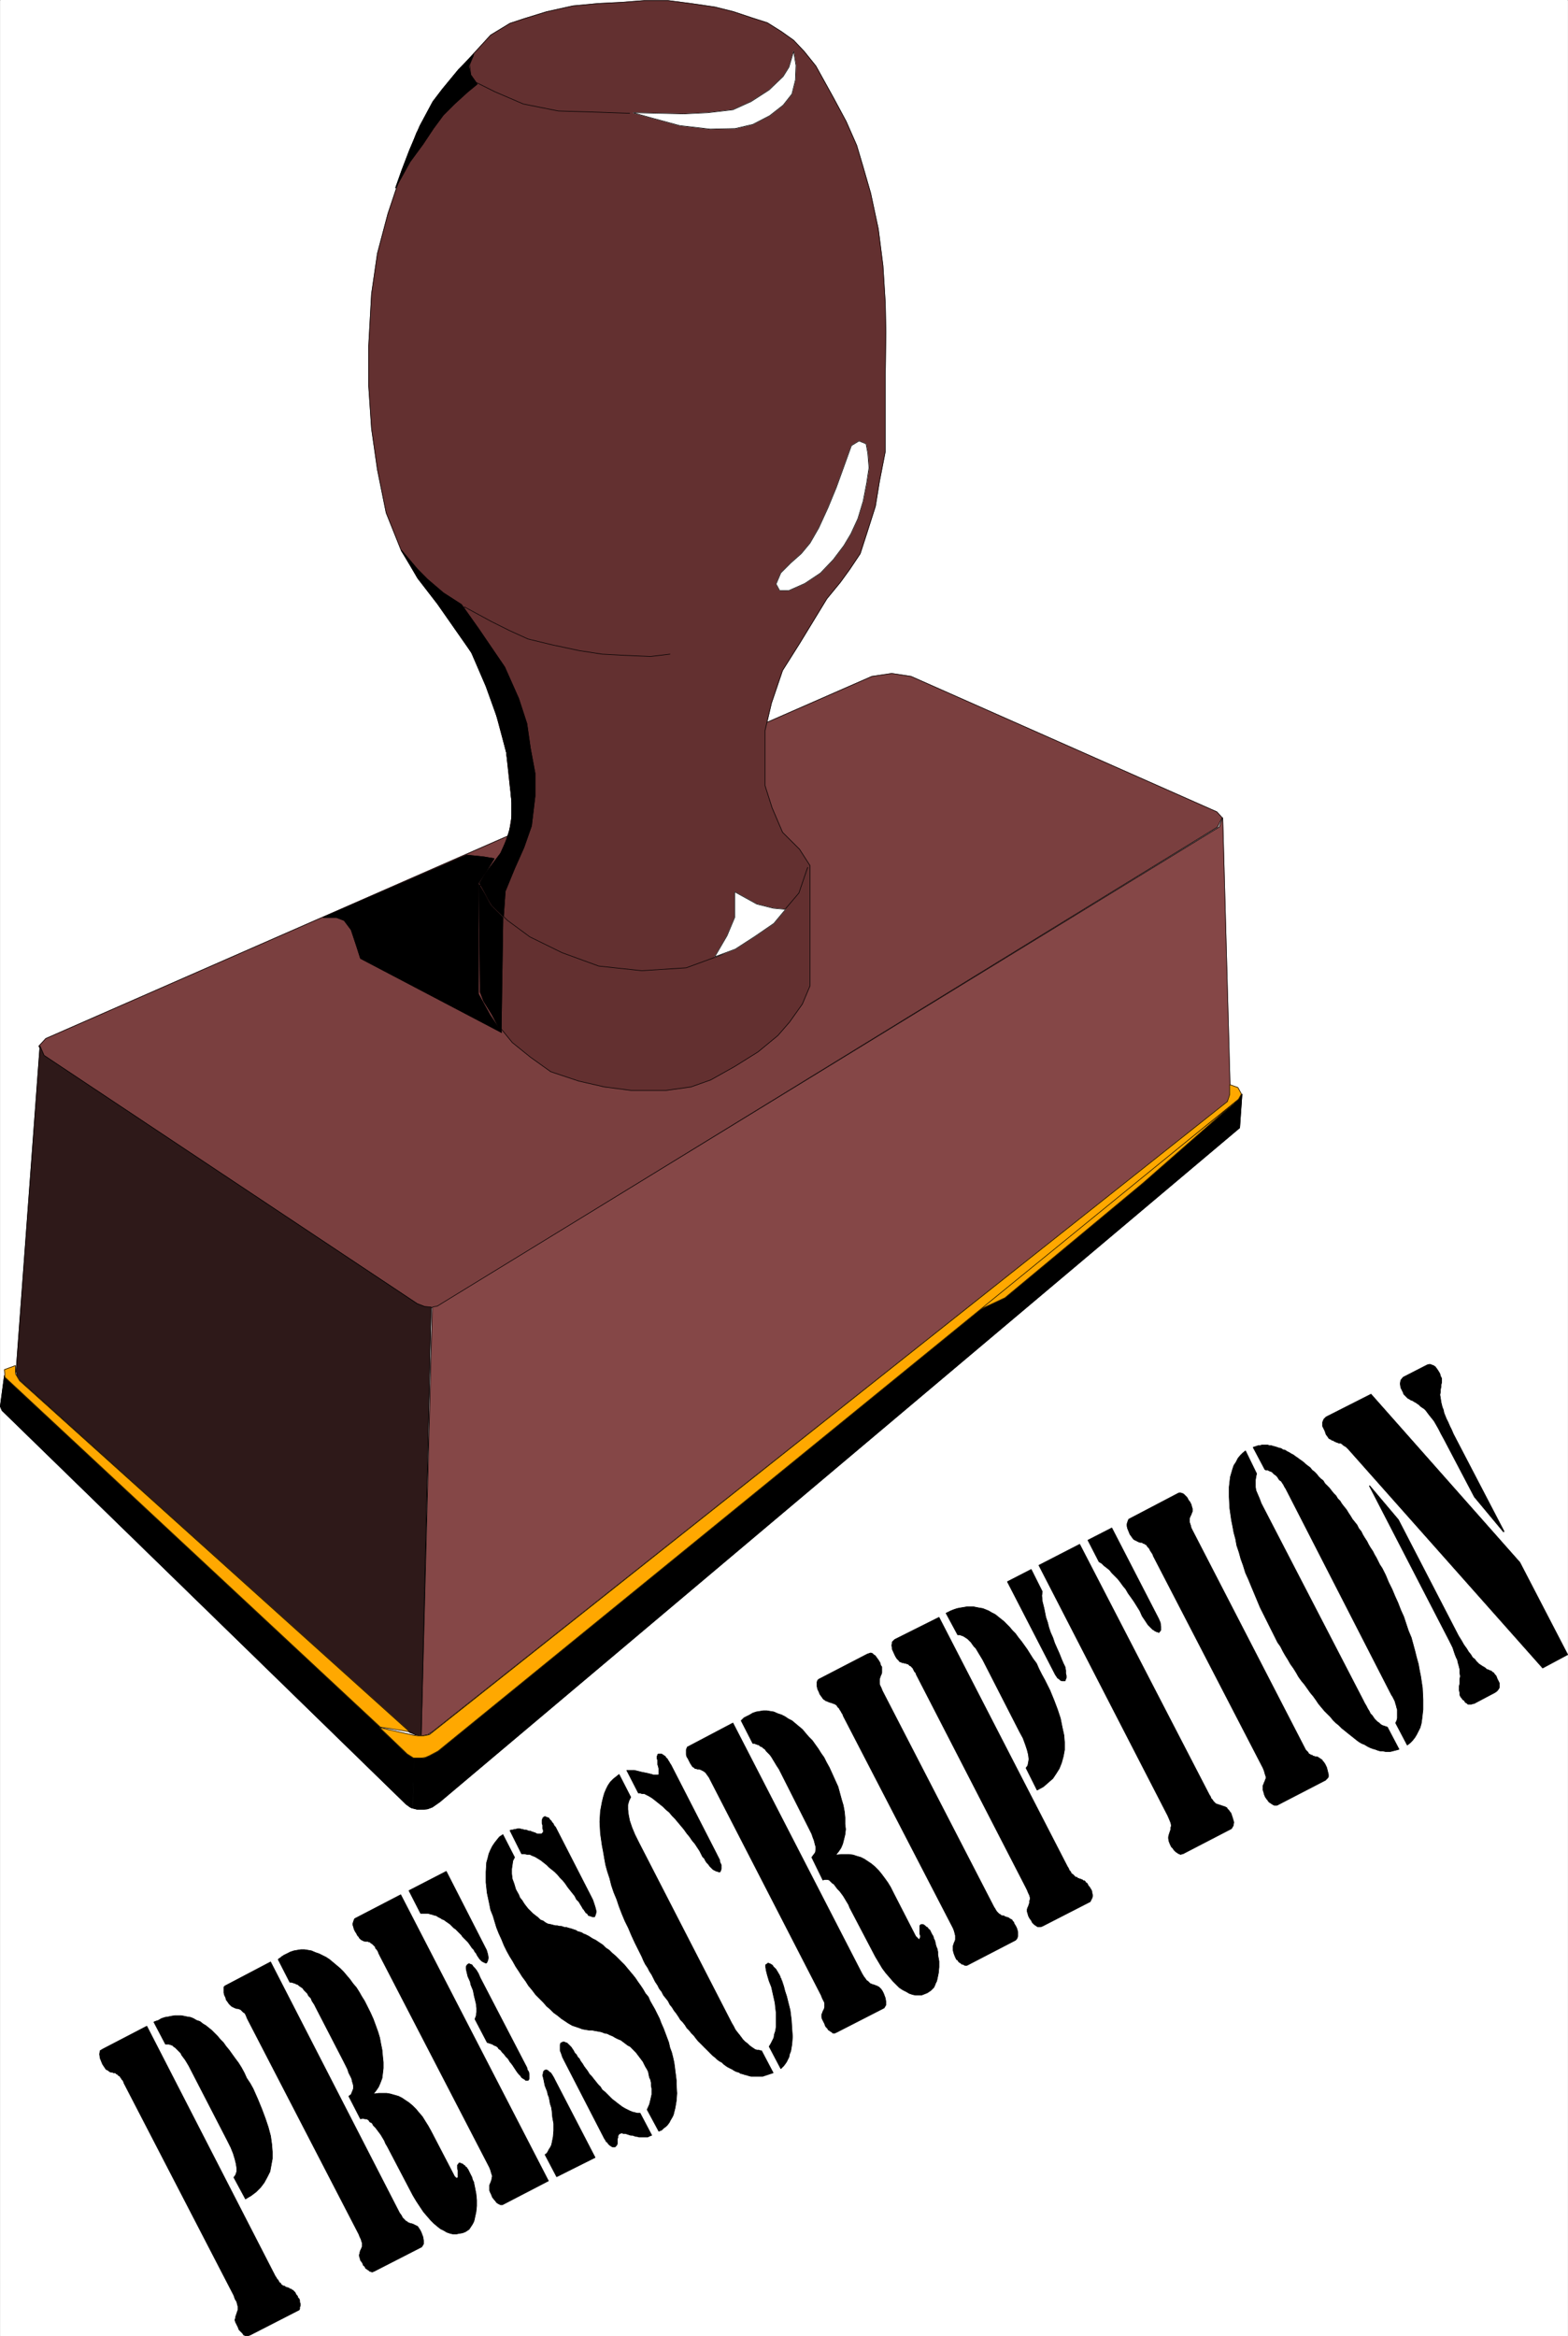
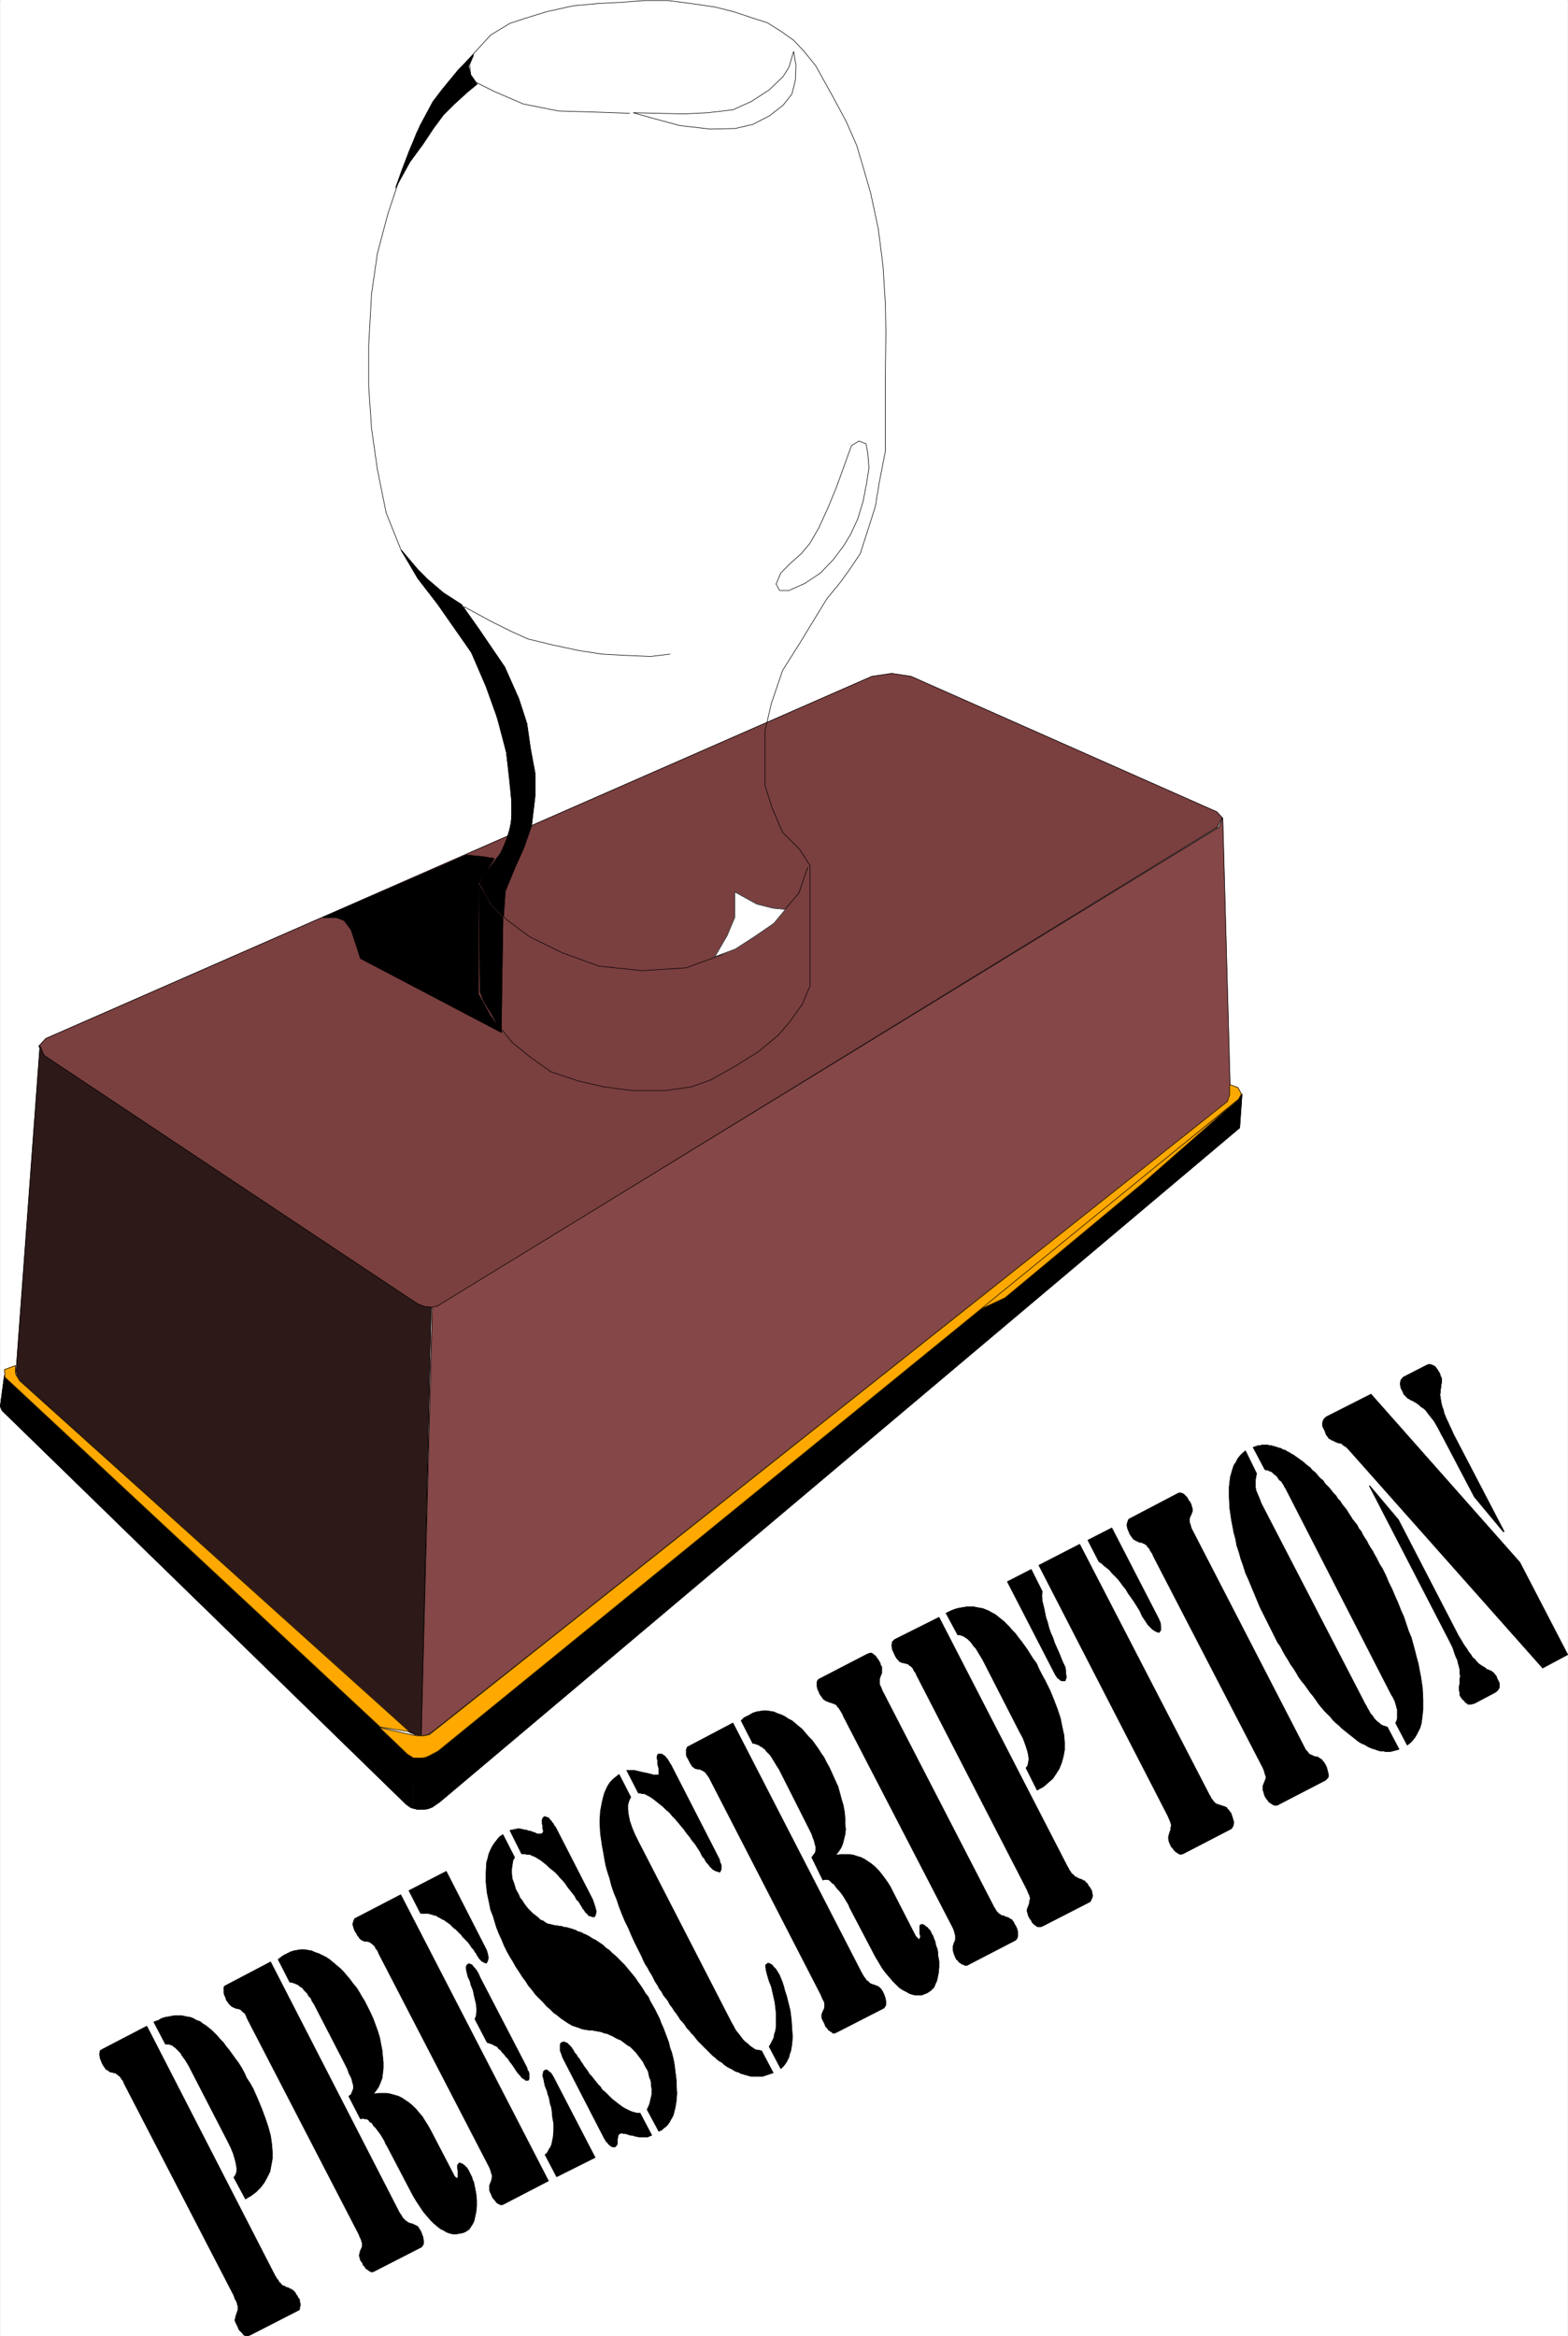
<svg xmlns="http://www.w3.org/2000/svg" width="2678.851" height="3990.859" viewBox="0 0 2009.138 2993.144">
  <rect x="0" y="0" width="2009.138" height="2993.144" fill="#808080" stroke="none" />
  <defs>
    <clipPath id="a">
      <path d="M0 0h2008.453v2992H0Zm0 0" />
    </clipPath>
  </defs>
  <path style="fill:#fff;fill-opacity:1;fill-rule:nonzero;stroke:none" d="M0 2992.184h2008.453V-.961H0Zm0 0" transform="translate(.362 .96)" />
  <g clip-path="url(#a)" transform="translate(.362 .96)">
    <path style="fill:#fff;fill-opacity:1;fill-rule:evenodd;stroke:#fff;stroke-width:.14;stroke-linecap:square;stroke-linejoin:bevel;stroke-miterlimit:10;stroke-opacity:1" d="M0 .64h385.5v574.22H0Zm0 0" transform="matrix(5.21 0 0 -5.21 0 2994.79)" />
  </g>
  <path style="fill:#7a3f3f;fill-opacity:1;fill-rule:evenodd;stroke:#7a3f3f;stroke-width:.14;stroke-linecap:square;stroke-linejoin:bevel;stroke-miterlimit:10;stroke-opacity:1" d="m214.36 408.68 4.88.72 4.74-.72 75.23-33.32 1.29-1.43-1.14-2.3-190.53-117.06-1.44-.86-1.29-.29-1.58.15-2.01.86-91.89 61.04-1.14 2.3 1.72 1.86zm0 0" transform="matrix(5.21 0 0 -5.21 .362 2995.75)" />
  <path style="fill:none;stroke:#000;stroke-width:.14;stroke-linecap:square;stroke-linejoin:bevel;stroke-miterlimit:10;stroke-opacity:1" d="m214.36 408.68 4.88.72 4.74-.72 75.23-33.32 1.29-1.43-1.14-2.3-190.53-117.06-1.44-.86-1.29-.29-1.58.15-2.01.86-91.89 61.04-1.14 2.3 1.72 1.86zm0 0" transform="matrix(5.21 0 0 -5.21 .362 2995.75)" />
-   <path style="fill:#633030;fill-opacity:1;fill-rule:evenodd;stroke:#633030;stroke-width:.14;stroke-linecap:square;stroke-linejoin:bevel;stroke-miterlimit:10;stroke-opacity:1" d="m125.34 381.97-.86 8.04-3.59 13.36-4.02 9.62-5.89 9.19-8.18 10.63-4.16 6.75-3.74 9.34-2.15 10.63-1.44 10.05-.71 10.48v9.91l.71 12.79 1.44 9.91 2.58 9.76 3.02 9.05 4.02 10.77 4.16 7.76 6.18 7.76 4.74 5.17 3.15 3.44 4.74 2.88 3.45 1.14 5.6 1.73 6.46 1.43 6.17.58 5.74.29 5.6.43h5.89l5.6-.72 5.89-.86 4.59-1.15 4.31-1.44 4.02-1.29 3.44-2.16 3.02-2.15 2.58-2.73 2.88-3.59 2.15-3.88 2.15-3.88 3.16-5.88 2.59-5.89 1.58-5.32 1.86-6.46 1.87-8.76 1.15-9.05.57-9.19.14-7.04-.14-10.63v-18.81l-1.43-7.33-1.01-6.17-2.01-6.32-1.72-5.32-2.59-3.87-2.29-3.16-3.31-4.03-6.74-11.05-4.17-6.61-2.73-8.04-1.58-6.75v-13.51l1.73-5.45 2.58-6.04 4.17-4.16 2.58-4.02v-29.59l-1.87-4.45-3.16-4.45-2.87-3.31-4.88-4.02-5.74-3.59-5.89-3.3-4.88-1.73-6.17-.86h-8.47l-6.61.86-6.32 1.44-6.89 2.3-5.02 3.59-4.45 3.59-3.74 4.6-2.72 5.02-1.44 2.87v26.72l2.58 4.02 2.73 3.59 1.87 5.03.86 5.31zm0 0" transform="matrix(5.21 0 0 -5.21 .362 2995.75)" />
  <path style="fill:none;stroke:#000;stroke-width:.14;stroke-linecap:square;stroke-linejoin:bevel;stroke-miterlimit:10;stroke-opacity:1" d="m125.34 381.97-.86 8.04-3.59 13.36-4.02 9.62-5.89 9.19-8.18 10.63-4.16 6.75-3.74 9.34-2.15 10.63-1.44 10.05-.71 10.48v9.91l.71 12.79 1.44 9.91 2.58 9.76 3.02 9.05 4.02 10.77 4.16 7.76 6.18 7.76 4.74 5.17 3.15 3.44 4.74 2.88 3.45 1.14 5.6 1.73 6.46 1.43 6.17.58 5.74.29 5.6.43h5.89l5.6-.72 5.89-.86 4.59-1.15 4.31-1.44 4.02-1.29 3.44-2.16 3.02-2.15 2.58-2.73 2.88-3.59 2.15-3.88 2.15-3.88 3.16-5.88 2.59-5.89 1.58-5.32 1.86-6.46 1.87-8.76 1.15-9.05.57-9.19.14-7.04-.14-10.63v-18.81l-1.43-7.33-1.01-6.17-2.01-6.32-1.72-5.32-2.59-3.87-2.29-3.16-3.31-4.03-6.74-11.05-4.17-6.61-2.73-8.04-1.58-6.75v-13.51l1.73-5.45 2.58-6.04 4.17-4.16 2.58-4.02v-29.59l-1.87-4.45-3.16-4.45-2.87-3.31-4.88-4.02-5.74-3.59-5.89-3.3-4.88-1.73-6.17-.86h-8.47l-6.61.86-6.32 1.44-6.89 2.3-5.02 3.59-4.45 3.59-3.74 4.6-2.72 5.02-1.44 2.87v26.72l2.58 4.02 2.73 3.59 1.87 5.03.86 5.31zm0 0" transform="matrix(5.21 0 0 -5.21 .362 2995.75)" />
  <path style="fill:#854747;fill-opacity:1;fill-rule:evenodd;stroke:#854747;stroke-width:.14;stroke-linecap:square;stroke-linejoin:bevel;stroke-miterlimit:10;stroke-opacity:1" d="m106.25 253.57 1.29.28 1.15.72 191.1 117.06.86 2.3 1.86-67.8-.71-2.01-195.55-154.97-1.15-.72-1.58-.28zm0 0" transform="matrix(5.21 0 0 -5.21 .362 2995.75)" />
  <path style="fill:none;stroke:#000;stroke-width:.14;stroke-linecap:square;stroke-linejoin:bevel;stroke-miterlimit:10;stroke-opacity:1" d="m106.25 253.57 1.29.28 1.15.72 191.1 117.06.86 2.3 1.86-67.8-.71-2.01-195.55-154.97-1.15-.72-1.58-.28zm0 0" transform="matrix(5.21 0 0 -5.21 .362 2995.75)" />
  <path style="fill:#2e1919;fill-opacity:1;fill-rule:evenodd;stroke:#2e1919;stroke-width:.14;stroke-linecap:square;stroke-linejoin:bevel;stroke-miterlimit:10;stroke-opacity:1" d="m9.76 317.77 1.01-2.3 91.74-61.04 1.87-.72 1.58-.14-2.44-105.42-1.44.28-1.43.58-96.34 87.04-.43 1.72zm0 0" transform="matrix(5.21 0 0 -5.21 .362 2995.75)" />
  <path style="fill:none;stroke:#000;stroke-width:.14;stroke-linecap:square;stroke-linejoin:bevel;stroke-miterlimit:10;stroke-opacity:1" d="m9.76 317.77 1.01-2.3 91.74-61.04 1.87-.72 1.58-.14-2.44-105.42-1.44.28-1.43.58-96.34 87.04-.43 1.72zm0 0" transform="matrix(5.21 0 0 -5.21 .362 2995.75)" />
  <path style="fill:#000;fill-opacity:1;fill-rule:evenodd;stroke:#000;stroke-width:.14;stroke-linecap:square;stroke-linejoin:bevel;stroke-miterlimit:10;stroke-opacity:1" d="m101.36 130.34.44 12.78-1.15.43-99.64 93.21L0 229.15l.43-1 99.36-96.81 1-.72zm0 0" transform="matrix(5.21 0 0 -5.21 .362 2995.75)" />
  <path style="fill:none;stroke:#000;stroke-width:.14;stroke-linecap:square;stroke-linejoin:bevel;stroke-miterlimit:10;stroke-opacity:1" d="m101.36 130.34.44 12.78-1.15.43-99.64 93.21L0 229.15l.43-1 99.36-96.81 1-.72zm0 0" transform="matrix(5.21 0 0 -5.21 .362 2995.75)" />
  <path style="fill:#000;fill-opacity:1;fill-rule:evenodd;stroke:#000;stroke-width:.14;stroke-linecap:square;stroke-linejoin:bevel;stroke-miterlimit:10;stroke-opacity:1" d="m101.51 130.34 1.15-.29h1.29l1.15.14 1.15.43 1.86 1.3 196.7 165.74.58 8.33-.58-.86L107.54 144.7l-1.87-1.15-1-.43-1.15-.14-1.72.14zm0 0" transform="matrix(5.21 0 0 -5.21 .362 2995.75)" />
  <path style="fill:none;stroke:#000;stroke-width:.14;stroke-linecap:square;stroke-linejoin:bevel;stroke-miterlimit:10;stroke-opacity:1" d="m101.51 130.34 1.15-.29h1.29l1.15.14 1.15.43 1.86 1.3 196.7 165.74.58 8.33-.58-.86L107.54 144.7l-1.87-1.15-1-.43-1.15-.14-1.72.14zm0 0" transform="matrix(5.21 0 0 -5.21 .362 2995.75)" />
  <path style="fill:#ffa800;fill-opacity:1;fill-rule:evenodd;stroke:#ffa800;stroke-width:.14;stroke-linecap:square;stroke-linejoin:bevel;stroke-miterlimit:10;stroke-opacity:1" d="m239.34 252.27 64.04 51.42-22.26-19.53-34.03-28.29Zm0 0" transform="matrix(5.21 0 0 -5.21 .362 2995.75)" />
  <path style="fill:none;stroke:#000;stroke-width:.14;stroke-linecap:square;stroke-linejoin:bevel;stroke-miterlimit:10;stroke-opacity:1" d="m239.34 252.27 64.04 51.42-22.26-19.53-34.03-28.29Zm0 0" transform="matrix(5.21 0 0 -5.21 .362 2995.75)" />
  <path style="fill:#ffa800;fill-opacity:1;fill-rule:evenodd;stroke:#ffa800;stroke-width:.14;stroke-linecap:square;stroke-linejoin:bevel;stroke-miterlimit:10;stroke-opacity:1" d="m304.38 307.57.86-1.58-.72-1.29-196.84-160.29-2.15-1.15-1.01-.43-1-.14h-1.87l-1.58 1-6.75 6.47 8.33-1.87 1.01-.14h1.43l1.44.28L301.8 304.12l.57 1.73v2.44zm0 0" transform="matrix(5.21 0 0 -5.21 .362 2995.75)" />
  <path style="fill:none;stroke:#000;stroke-width:.14;stroke-linecap:square;stroke-linejoin:bevel;stroke-miterlimit:10;stroke-opacity:1" d="m304.38 307.57.86-1.58-.72-1.29-196.84-160.29-2.15-1.15-1.01-.43-1-.14h-1.87l-1.58 1-6.75 6.47 8.33-1.87 1.01-.14h1.43l1.44.28L301.8 304.12l.57 1.73v2.44zm0 0" transform="matrix(5.21 0 0 -5.21 .362 2995.75)" />
  <path style="fill:#ffa800;fill-opacity:1;fill-rule:evenodd;stroke:#ffa800;stroke-width:.14;stroke-linecap:square;stroke-linejoin:bevel;stroke-miterlimit:10;stroke-opacity:1" d="M93.47 150.3 1.15 236.33l-.14 1.87 2.72 1v-2.01l1.01-1.72 95.91-86.32zm0 0" transform="matrix(5.21 0 0 -5.21 .362 2995.75)" />
  <path style="fill:none;stroke:#000;stroke-width:.14;stroke-linecap:square;stroke-linejoin:bevel;stroke-miterlimit:10;stroke-opacity:1" d="M93.47 150.3 1.15 236.33l-.14 1.87 2.72 1v-2.01l1.01-1.72 95.91-86.32zm0 0" transform="matrix(5.21 0 0 -5.21 .362 2995.75)" />
  <path style="fill:#fff;fill-opacity:1;fill-rule:evenodd;stroke:#fff;stroke-width:.14;stroke-linecap:square;stroke-linejoin:bevel;stroke-miterlimit:10;stroke-opacity:1" d="m195.12 562.36-1.15-3.88-1.43-2.29-3.45-3.31-4.45-2.87-4.45-2.01-6.18-.72-5.88-.29-12.49.29 4.59-1.29 6.89-1.87 7.47-.86 6.17.14 4.31 1.01 4.16 2.15 3.31 2.59 2.15 2.73.86 3.44.14 3.59zm0 0" transform="matrix(5.21 0 0 -5.21 .362 2995.75)" />
  <path style="fill:none;stroke:#000;stroke-width:.14;stroke-linecap:square;stroke-linejoin:bevel;stroke-miterlimit:10;stroke-opacity:1" d="m195.12 562.36-1.15-3.88-1.43-2.29-3.45-3.31-4.45-2.87-4.45-2.01-6.18-.72-5.88-.29-12.49.29 4.59-1.29 6.89-1.87 7.47-.86 6.17.14 4.31 1.01 4.16 2.15 3.31 2.59 2.15 2.73.86 3.44.14 3.59zm-40.35-15.22-8.04.28-9.47.29-8.62 1.72-7.03 3.02-4.6 2.3-1.29 1.87-.29 2.44.87 2.15v-.14" transform="matrix(5.21 0 0 -5.21 .362 2995.75)" />
  <path style="fill:#fff;fill-opacity:1;fill-rule:evenodd;stroke:#fff;stroke-width:.14;stroke-linecap:square;stroke-linejoin:bevel;stroke-miterlimit:10;stroke-opacity:1" d="m211.2 466.56-1.87-1.15-1.86-5.17-1.87-5.17-2.01-4.88-2.3-5.03-2.15-3.73-2.15-2.59-2.59-2.29-2.44-2.45-1.15-2.72.86-1.58h2.3l3.88 1.72 3.87 2.58 3.16 3.31 2.59 3.44 1.72 2.88 1.72 3.73 1.3 4.31.86 4.45.57 3.74-.29 3.59-.43 2.3zm0 0" transform="matrix(5.21 0 0 -5.21 .362 2995.75)" />
  <path style="fill:none;stroke:#000;stroke-width:.14;stroke-linecap:square;stroke-linejoin:bevel;stroke-miterlimit:10;stroke-opacity:1" d="m211.2 466.56-1.87-1.15-1.86-5.17-1.87-5.17-2.01-4.88-2.3-5.03-2.15-3.73-2.15-2.59-2.59-2.29-2.44-2.45-1.15-2.72.86-1.58h2.3l3.88 1.72 3.87 2.58 3.16 3.31 2.59 3.44 1.72 2.88 1.72 3.73 1.3 4.31.86 4.45.57 3.74-.29 3.59-.43 2.3zm-46.52-52.42-4.74-.57-6.46.28-5.45.29-5.6.86-6.75 1.44-5.89 1.43-4.45 2.02-4.59 2.29-6.61 3.59v-.14m3.45-67.93 3.3-5.32 3.88-3.73 5.45-4.02 7.9-3.88 9.05-3.31 10.62-1.14 10.91.71 8.62 3.16 7.17 4.02 5.17 3.6 3.45 3.73 3.3 3.88 2.16 6.32v-.15" transform="matrix(5.21 0 0 -5.21 .362 2995.75)" />
  <path style="fill:#fff;fill-opacity:1;fill-rule:evenodd;stroke:#fff;stroke-width:.14;stroke-linecap:square;stroke-linejoin:bevel;stroke-miterlimit:10;stroke-opacity:1" d="m193.11 351.38-3.02.28-4.02 1.01-5.45 3.01v-6.31l-1.87-4.46-3.01-5.17 5.02 1.87 4.88 3.16 4.6 3.16zm0 0" transform="matrix(5.21 0 0 -5.21 .362 2995.75)" />
  <path style="fill:none;stroke:#000;stroke-width:.14;stroke-linecap:square;stroke-linejoin:bevel;stroke-miterlimit:10;stroke-opacity:1" d="m193.11 351.38-3.02.28-4.02 1.01-5.45 3.01v-6.31l-1.87-4.46-3.01-5.17 5.02 1.87 4.88 3.16 4.6 3.16zm0 0" transform="matrix(5.21 0 0 -5.21 .362 2995.75)" />
  <path style="fill:#000;fill-opacity:1;fill-rule:evenodd;stroke:#000;stroke-width:.14;stroke-linecap:square;stroke-linejoin:bevel;stroke-miterlimit:10;stroke-opacity:1" d="m128.79 366.6-2.3-5.17-2.3-5.6-.43-6.18-2.87 2.87-3.01 5.32 1.58 2.58 3.58 4.74 1.44 3.16 1.29 4.31v5.17l-.43 5.6-.86 6.61-1.87 7.47-3.15 8.76-3.59 8.33-8.33 11.92-4.88 6.32-4.02 6.9 4.02-4.74 2.44-2.45 3.87-3.3 4.45-2.87 4.17-5.89 6.46-9.48 3.45-7.76 2.01-6.17.86-6.03 1.15-6.18v-5.6l-.87-7.33zm0 0" transform="matrix(5.21 0 0 -5.21 .362 2995.75)" />
  <path style="fill:none;stroke:#000;stroke-width:.14;stroke-linecap:square;stroke-linejoin:bevel;stroke-miterlimit:10;stroke-opacity:1" d="m128.79 366.6-2.3-5.17-2.3-5.6-.43-6.18-2.87 2.87-3.01 5.32 1.58 2.58 3.58 4.74 1.44 3.16 1.29 4.31v5.17l-.43 5.6-.86 6.61-1.87 7.47-3.15 8.76-3.59 8.33-8.33 11.92-4.88 6.32-4.02 6.9 4.02-4.74 2.44-2.45 3.87-3.3 4.45-2.87 4.17-5.89 6.46-9.48 3.45-7.76 2.01-6.17.86-6.03 1.15-6.18v-5.6l-.87-7.33zm0 0" transform="matrix(5.21 0 0 -5.21 .362 2995.75)" />
  <path style="fill:#000;fill-opacity:1;fill-rule:evenodd;stroke:#000;stroke-width:.14;stroke-linecap:square;stroke-linejoin:bevel;stroke-miterlimit:10;stroke-opacity:1" d="m114.72 364.73 4.16-.43 2.59-.43-1.87-3.01-2.01-3.02v-27.29l2.87-5.17 2.87-4.31-34.74 18.24-1.01 3.16-1.29 3.88-1.72 2.3-1.87.72h-3.3zm0 0" transform="matrix(5.21 0 0 -5.21 .362 2995.75)" />
  <path style="fill:none;stroke:#000;stroke-width:.14;stroke-linecap:square;stroke-linejoin:bevel;stroke-miterlimit:10;stroke-opacity:1" d="m114.72 364.73 4.16-.43 2.59-.43-1.87-3.01-2.01-3.02v-27.29l2.87-5.17 2.87-4.31-34.74 18.24-1.01 3.16-1.29 3.88-1.72 2.3-1.87.72h-3.3zm0 0" transform="matrix(5.21 0 0 -5.21 .362 2995.75)" />
  <path style="fill:#000;fill-opacity:1;fill-rule:evenodd;stroke:#000;stroke-width:.14;stroke-linecap:square;stroke-linejoin:bevel;stroke-miterlimit:10;stroke-opacity:1" d="m118.02 331.12.86-2.29 2.15-3.45 2.16-4.17.43 28.16-3.02 3.01-2.87 5.03zm0 0" transform="matrix(5.21 0 0 -5.21 .362 2995.75)" />
  <path style="fill:none;stroke:#000;stroke-width:.14;stroke-linecap:square;stroke-linejoin:bevel;stroke-miterlimit:10;stroke-opacity:1" d="m118.02 331.12.86-2.29 2.15-3.45 2.16-4.17.43 28.16-3.02 3.01-2.87 5.03zm0 0" transform="matrix(5.21 0 0 -5.21 .362 2995.75)" />
  <path style="fill:#000;fill-opacity:1;fill-rule:evenodd;stroke:#000;stroke-width:.14;stroke-linecap:square;stroke-linejoin:bevel;stroke-miterlimit:10;stroke-opacity:1" d="m108.69 553.03-2.3-3.02-3.16-5.89-2.58-6.03-1.87-4.88-1.58-4.46 3.59 6.47 3.16 4.3 2.58 3.88 2.44 3.31 2.73 2.72 3.16 2.88 2.44 2.01-1.58 2.15-.57 2.3 1.29 2.87-3.73-3.73zm0 0" transform="matrix(5.21 0 0 -5.21 .362 2995.75)" />
-   <path style="fill:none;stroke:#000;stroke-width:.14;stroke-linecap:square;stroke-linejoin:bevel;stroke-miterlimit:10;stroke-opacity:1" d="m108.69 553.03-2.3-3.02-3.16-5.89-2.58-6.03-1.87-4.88-1.58-4.46 3.59 6.47 3.16 4.3 2.58 3.88 2.44 3.31 2.73 2.72 3.16 2.88 2.44 2.01-1.58 2.15-.57 2.3 1.29 2.87-3.73-3.73zm0 0" transform="matrix(5.21 0 0 -5.21 .362 2995.75)" />
  <path style="fill:#000;fill-opacity:1;fill-rule:evenodd;stroke:#000;stroke-width:.14;stroke-linecap:square;stroke-linejoin:bevel;stroke-miterlimit:10;stroke-opacity:1" d="m379.33 164.81-47.81 53.86-.29.28-.29.29-.28.14-.44.29-.28.29-.29.14h-.43l-.29.15-.43.14-.29.14-.28.15-.15.14h-.28l-.15.14-.14.15h-.14l-.29.14-.29.43-.43.58-.29.86-.57 1.15v1l.29.72.57.58 11.06 5.6 36.61-41.37 11.77-22.69zm-9.48 33.61-.14-.15-7.18 8.62-7.47 14.22-.71 1.29-.58 1.15-.57 1.01-.58 1-.57.72-.58.72-.43.57-.43.58-.43.43-.43.28-.43.29-.43.43-.86.58-.29.14-.43.29-.43.14-.43.29-.29.14-.29.29-.28.29-.29.28-.14.15-.15.43-.57 1.15-.15 1 .15.86.57.72 5.89 3.02.43.14h.43l.29-.14.43-.15.43-.28.43-.58.29-.43.43-.72.14-.57.29-.57v-1.01l-.14-.57v-.44l-.15-.71v-.58l-.14-.72.14-.86.15-1 .28-1.15.29-.72.14-.72.29-.72.29-.72.43-.86.43-1 .43-.86.43-1.01zm-33.16 11.2h.14l7.03-8.33 14.79-28.58.72-1.15.57-1.01.72-1 .43-.72.58-.72.43-.72.57-.43.29-.43.43-.43.29-.29.43-.28.43-.29.29-.15.43-.28.28-.29.43-.14.29-.15.43-.14.29-.29.29-.14.28-.43.29-.29.14-.29.15-.43.29-.57.28-.58v-1l-.14-.29-.29-.43-.29-.29-.43-.29-4.88-2.58-.28-.14h-.29l-.29-.15h-.86l-.14.15-.15.14-.28.14-.15.15-.14.28-.15.15-.28.14-.15.29-.28.29-.29.57v.57l-.14.58v1l.14.58v1.15l.14.72-.14.86v.86l-.29 1.15-.14.43-.14.72-.29.57-.29.72-.29.86-.28.86-.43.87-.43.86zm-30.44 8.62 2.73-5.61-.15-.71-.14-.87v-1.72l.14-.86.43-1.01.43-1 .43-1.15 24.99-48.26.43-.86.43-.72.28-.57.44-.72.28-.58.43-.43.29-.43.29-.43.72-.72.43-.28.28-.29.43-.29.43-.14.44-.15.43-.14 2.87-5.46-.43-.14-.58-.14-.57-.15-.58-.14h-1.14l-.72.14h-.58l-.57.15-.72.28-.57.15-.72.28-.58.29-.71.43-.72.29-.72.43-.57.43-.72.58-.72.57-.72.57-.71.58-.72.57-.72.72-.72.58-.72.71-.71.87-.72.71-.72.72-.72.86-.72.87-.57.86-.72 1-.72.86-.71 1.01-.72 1.01-.72.86-.72 1-.57 1.01-.72 1.15-.72 1-.57 1.01-.72 1.15-.57 1-.58 1.15-.72 1.01-.57 1.15-.57 1.14-.58 1.15-.86 1.73-1.72 3.44-.72 1.73-.72 1.72-.72 1.72-.71 1.73-.72 1.58-.58 1.87-.57 1.57-.43 1.58-.58 1.73-.28 1.58-.43 1.58-.29 1.58-.29 1.43-.43 3.02-.14 2.73v2.44l.28 2.44.29 1.01.29 1 .29.86.57.87.43.86.58.72.57.57zm1.86.86.43.14.44.14.43.15h.43l.43.14h1.43l.43-.14h.43l.44-.15.57-.14.43-.14.43-.15.58-.14.43-.29.57-.14.43-.29.58-.29.43-.28.57-.29.57-.43.44-.29.57-.43.43-.29.57-.43.44-.43.57-.43.57-.43.43-.57.58-.43.57-.58.43-.57.58-.58.57-.43.43-.72.58-.57.57-.58.43-.57.58-.72.57-.57.43-.72.58-.58.43-.71.57-.72.58-.72.43-.72.57-.86.43-.72.58-.72.57-.71.43-.87.58-.71.43-.87.43-.71.57-.87.43-.86.43-.72.58-.86.43-.86.43-.72.43-.86.43-.86.57-.86.87-1.73.71-1.72.86-1.72.72-1.73.72-1.58.72-1.86.72-1.58.57-1.73.57-1.72.72-1.72.43-1.58.43-1.58.43-1.73.44-1.58.28-1.58.29-1.43.43-2.88.14-2.87v-2.44l-.28-2.44-.15-1.01-.28-1-.43-.86-.44-.87-.43-.71-.57-.72-.57-.58-.72-.57-2.87 5.46.28.57.15.58v2.15l-.15.43-.14.58-.14.43-.15.57-.28.57-.29.58-.29.43-25.99 50.7-.28.43-.29.58-.29.43-.28.43-.44.28-.28.44-.29.43-.29.28-.43.29-.28.29-.29.29-.43.14-.29.14-.29.15h-.43l-.28.14zm2.44-78.85-26.99 52.13-.14.43-.29.43-.29.44-.14.28-.14.29-.29.29-.14.14-.15.29-.14.14-.29.15-.14.14h-.14l-.29.14-.15.15h-.43l-.43.14-.28.14-.29.15-.29.14-.29.14-.28.29-.29.43-.43.58-.29.72-.29.71-.14.58v.57l.14.43.15.43.14.29.29.15 11.77 6.17.29.14h.43l.43-.14.29-.14.86-.86.29-.58.43-.57.28-.58.15-.57.14-.43v-.72l-.14-.29-.15-.43-.14-.29-.14-.28-.15-.43v-.87l.15-.43.14-.43.14-.57.29-.58 27.42-53.14.29-.57.15-.29.28-.29.29-.28.14-.29.15-.15.28-.14.15-.14h.28l.15-.15.29-.14h.14l.29-.14h.43l.28-.15.15-.14.28-.14.15-.15.29-.14.14-.29.29-.29.28-.43.15-.28.28-.58.15-.57.14-.58.15-.57v-.58l-.15-.28-.29-.29-.28-.29-11.92-6.17h-.72l-.14.14H313l-.15.14-.29.15-.14.14-.29.14-.14.15-.14.14-.15.29-.28.29-.15.28-.14.15-.29.71-.14.58-.15.43v1.15l.15.29.14.43.15.28.14.43.14.29v.43l-.14.43-.14.43-.15.58zm-43.07 56.01 5.89 3.02 11.48-22.26.44-1.01.14-1.01v-.86l-.43-.57h-.15l-.28.14h-.15l-.28.15-.29.14-.14.14-.29.15-.29.28-.29.29-.28.29-.29.29-.29.43-.28.43-.29.43-.29.43-.29.43-.57 1.29-.72 1.15-.72 1.15-.71 1.01-.72 1-.58 1.01-.71.86-.72 1-.58.72-.71.72-.72.72-.58.72-.71.57-.58.43-.57.58-.72.43zm-13.93-7.18 2.73-5.46-.14-1 .14-1.44.43-1.72.43-2.16.44-1.29.28-1.15.43-1.29.58-1.29.43-1.3.57-1.29.58-1.29.57-1.44.43-1 .43-.87.15-.86v-.72l.14-.57v-.57l-.14-.29-.15-.43h-.72l-.43.14-.28.29-.43.29-.29.43-.29.43-.29.57-11.48 22.26zm1.87 1.01 10.05 5.17 31.88-61.62.28-.43.15-.43.28-.29.29-.43.14-.14.29-.29.14-.14.29-.15h.15l.28-.14h.15l.28-.14h.15l.28-.15h.15l.28-.14h.15l.29-.15.28-.14.15-.29.14-.14.29-.29.14-.28.29-.29.43-1.29.29-1.01-.15-.86-.43-.72-11.92-6.18h-.28l-.15-.14h-.28l-.15.14h-.14l-.29.15-.14.14-.29.15-.14.14-.29.29-.14.14-.15.29-.43.43-.14.29-.14.28-.29.72-.14.72v.43l.14.57.14.43.15.44.14.43v.43l.14.43-.14.72-.29.71-.43 1.01zm-22.83-11.78.29.14.86.43.72.29.86.29.72.14.86.14.86.15h1.58l.72-.15.72-.14.86-.14.72-.29.71-.29.72-.43.86-.43.72-.57.72-.58.72-.57.71-.72.72-.72.72-.86.72-.72.72-1 .71-.87.72-1 .72-1.01.72-1.15.72-1.14.86-1.15.57-1.3.72-1.43.72-1.3 1.29-2.58 1-2.44.87-2.3.71-2.15.43-2.16.44-2.01.14-1.72v-1.87l-.29-1.58-.43-1.58-.57-1.44-.72-1.15-.86-1.29-1.15-1-1.15-1.01-1.58-.86-2.73 5.46.43.57.15.72.14.86-.14 1.15-.29 1.15-.43 1.29-.58 1.58-.86 1.58-9.04 17.67-.43.72-.43.71-.43.72-.43.72-.44.43-.43.58-.28.43-.86.86-.44.29-.43.28-.28.15-.43.14-.29.14h-.58zm19.53-67.22-26.85 52.14-.14.43-.29.29-.14.28-.15.29-.14.29-.29.28-.14.15-.15.14h-.14l-.14.15-.15.14-.14.14h-.29l-.14.15h-.43l-.14.14h-.44l-.14.14h-.14l-.29.15h-.14v.14l-.29.29-.29.29-.28.43-.29.57-.58 1.29-.14 1.01.14.86.58.57 10.91 5.46 31.59-61.33.28-.43.15-.43.28-.28.15-.29.14-.29.29-.14.14-.15.15-.14.14-.14.14-.15.15-.14h.28l.15-.14.14-.15h.14l.29-.14h.15l.28-.15h.15l.28-.28h.29l.14-.15.15-.14v-.14l.28-.15.15-.14.14-.29.15-.29.28-.28.15-.29.28-.43.15-.43v-.29l.14-.43v-.43l-.14-.43-.15-.29-.14-.29-.14-.28-11.78-6.04-.43-.14h-.72l-.43.29-.43.29-.43.43-.29.57-.43.58-.28.57-.15.57-.14.44v.57l.14.43.15.29.14.43.14.43v.43l.15.43v.43l-.15.58-.28.57-.29.72zm-17.8-10.2-27 52.14-.14.43-.29.43-.14.29-.29.43-.14.29-.29.28-.14.15-.15.29-.14.14-.29.14-.14.15h-.29l-.14.14h-.14l-.29.14h-.15l-.43.15-.28.14-.43.14-.15.15-.28.14-.29.29-.29.43-.43.57-.29.72-.28.58-.15.71v1.01l.15.43.28.29.29.14 11.63 6.03.43.15.43.14.43-.14.29-.29.43-.29.29-.43.43-.57.43-.72.14-.57.29-.44v-1.43l-.14-.43-.15-.29-.14-.43-.14-.43v-1.15l.14-.43.29-.58.28-.71 27.43-53.15.28-.43.15-.28.28-.43.15-.15.28-.29.15-.14.29-.14.14-.15.29-.14h.43l.14-.14.29-.15h.14l.29-.14h.14l.29-.14.14-.15.29-.14.29-.15.14-.28.29-.29.14-.43.29-.43.29-.58.14-.43.14-.57v-1.01l-.14-.43-.14-.28-.29-.29-11.92-6.18h-.57l-.15.15h-.14l-.14.14h-.29l-.14.14-.15.15-.28.14-.15.14-.14.15-.15.28-.28.15-.15.29-.14.28-.29.72-.14.43-.14.58v1l.14.43.14.43.15.29.14.43v1.01l-.14.57-.15.58zm-52.12 50.99.28.29.15.14.29.29.28.14.29.15.29.14.28.14.29.15.72.43.86.29 1.72.28h.87l.86-.14.86-.14 1-.44.86-.28.87-.43.86-.58.86-.43 1.72-1.44.86-.71.72-.87.86-1 .86-.86.72-1.01.72-1 .72-1.15.72-1.01.57-1.15.72-1.29.72-1.58.71-1.58.72-1.58.43-1.58.43-1.58.43-1.43.29-1.58.14-1.44v-1.58l.15-1.29-.15-1.3-.28-1.15-.29-1.14-.43-1.01-.58-.86-.57-.72.14-.14 1.01.14h2.01l1-.14.87-.29 1-.29.86-.43.86-.57.87-.58.86-.72.86-.86.72-.86.86-1.15.72-1 .71-1.15.72-1.44 5.46-10.63.28-.28.29-.29.14-.14.29-.15v.29l.15.29v.43l-.15.43v2.01l.15.14.14.15h.57l.43-.29.29-.29.29-.14.14-.15.15-.28.28-.15.15-.28.14-.29.14-.29.15-.29.28-.43.15-.57.28-.58.15-.71.14-.58.29-.72.14-.71v-.72l.29-1.58v-1.44l-.14-1.44-.29-1.43-.14-.58-.29-.57-.15-.43-.28-.58-.29-.28-.43-.43-.43-.29-.43-.29-.72-.29-.72-.28h-1.43l-.72.14-.86.29-.72.43-.86.43-.86.57-1.58 1.58-.86 1.01-.87 1-.86 1.15-.86 1.44-.86 1.44-6.32 12.06-.28.72-.44.72-.43.72-.43.71-.43.58-.43.57-.57.58-.43.57-.43.58-.43.28-.44.43-.28.29-.43.14h-.72l-.43-.14-2.73 5.6.43.58.43.57.15.72v.72l-.15.43-.14.57-.15.58-.28.72-.29.86-.43.86-.43.86-.58 1.15-6.6 13.07-.57.86-.43.72-.44.72-.43.72-.43.57-.43.43-.43.43-.29.43-.43.29-.28.29-.43.14-.29.29-.43.14-.43.15-.29.14h-.43zm19.67-67.5-27.28 52.99-.29.58-.43.57-.29.43-.28.29-.43.29-.29.14-.29.15-.43.14h-.43l-.29.14h-.28l-.15.15-.14.14-.29.14-.29.44-.28.43-.29.57-.29.58-.28.43-.15.57v1.15l.15.43.14.29.29.14 10.91 5.75 31.73-61.62.43-.72.43-.57.29-.43.28-.15.15-.14.14-.14.14-.15.15-.14.29-.14h.14l.14-.15h.29l.29-.14.43-.14.28-.15.29-.14.58-.58.28-.43.29-.57.43-1.15.14-.86v-.86l-.43-.72-11.77-6.03h-.14l-.15-.15h-.57l-.14.15-.15.14-.29.14-.14.15-.29.14-.14.14-.14.29-.15.14-.28.29-.15.29-.14.43-.29.57-.29.58-.14.43v.72l.14.28.15.44.14.28.15.29.14.43v1.15l-.29.57-.29.58zm-12.78-12.64.43.72.29.57.43.86.14.86.29.87.14 1v3.45l-.14 1.15-.14 1.29-.29 1.29-.29 1.3-.29 1.29-.57 1.43-.43 1.44-.29 1.15-.14.86v.58l.43.28.14.15.43-.15.29-.14.43-.29.14-.29.29-.28.15-.15.28-.28.15-.29.28-.43.15-.29.28-.43v-.14l.15-.15v-.28l.14-.15.14-.29v-.28h.15v-.15l.43-1.29.29-1.15.43-1.29.28-1.15.29-1.15.29-1.15.14-1.15.15-1.15.14-2.15.14-2.01-.14-1.87-.29-1.72-.29-.72-.14-.72-.29-.57-.28-.58-.29-.43-.43-.57-.29-.29-.43-.43zm-36.9 66.93 2.87-5.6-.43-.87-.29-1v-1.15l.15-1.29.28-1.44.58-1.72.72-1.73 1-2.01 22.83-44.38.43-.72.43-.86.43-.57.58-.72.43-.57.43-.58.57-.57.58-.43.43-.43.57-.44.43-.28.43-.29.43-.14h.44l.43-.15h.28l2.87-5.46-.43-.14-.43-.14-.43-.15-.43-.14-.43-.14-.43-.15h-2.87l-.58.15-.43.14-.57.14-.43.15-.58.14-.43.29-.57.14-.58.29-.43.29-.57.28-.57.29-.44.29-.57.43-.43.43-.57.29-.58.43-.43.43-.57.43-.58.57-.43.44-.57.57-.58.57-.43.44-.57.57-.58.57-.57.72-.43.58-.58.57-.57.72-.57.57-.44.72-.57.72-.57.57-.43.72-.58.86-.57.72-.43.72-.58.72-.43.86-.57.72-.58.72-.43.86-.57.72-.43.86-.58.86-.43.86-.43.86-.57.87-.43.86-.58.86-.43.86-.43 1.01-.86 1.72-.86 1.72-.86 1.87-.72 1.72-.86 1.73-.72 1.72-.72 1.87-.57 1.72-.72 1.73-.58 1.72-.43 1.72-.57 1.73-.43 1.58-.29 1.58-.29 1.72-.28 1.44-.43 3.01-.15 2.87.15 2.59.43 2.3.28 1.15.29 1 .43 1.01.43.86.58.86.71.72.72.57zm1.87 1h1.86l.58-.14.57-.14.58-.15.71-.14.72-.15.58-.14.57-.14.43-.15h1.15l.14.15v1.43l-.14.58-.14.43v1l-.15.44v.57l.15.29v.14l.14.14h.86l.15-.14.28-.14.15-.15.28-.14.15-.29.14-.14.29-.29.14-.29.29-.43.14-.28.29-.43 11.05-21.55.43-.86.44-.86.14-.72.29-.57v-1.01l-.15-.43-.14-.29h-.43l-.15.15h-.28l-.29.14-.29.14-.28.15-.29.28-.58.58-.28.43-.43.43-.29.43-.29.58-.43.43-.29.57-.43.86-.57.86-.57.87-.72.86-.58.86-.71.86-.72 1.01-.72.86-.72.86-.72.86-.71.72-.72.86-.86.72-.72.72-.72.57-.72.58-.72.57-.57.43-.72.43-.57.29-.58.29h-.57l-.43.14h-.43zm-30.44-15.8 2.87-5.6-.43-.86-.14-1-.15-1.01v-1.15l.15-1.29.43-1.15.43-1.44.72-1.29.28-.72.58-.72.43-.71.43-.58.57-.72.58-.57.57-.58.72-.57.57-.43.58-.58.72-.28.57-.43.57-.29.72-.14.58-.15.57-.14h.43l.58-.15h.43l.43-.14.43-.14h.43l.43-.15.57-.14.43-.14.44-.15.43-.14.43-.29.57-.14.43-.15.43-.28.43-.15.86-.43.87-.57.86-.43.86-.58.86-.57.72-.72.86-.57.72-.72.86-.72.72-.72.71-.72.72-.71.72-.87 1.44-1.72.57-.72.57-.86.72-1 .58-.87.57-1 .72-.86.43-1.01.57-1 .58-1.01.57-1.15.58-1.15.43-1.15.57-1.29.43-1.15.43-1.15.43-1.15.29-1.29.43-1.15.29-1.15.29-1.29.14-1.01.14-1.14.15-1.15.14-1.15V62.4l.14-2.15-.14-1.87-.29-1.72-.43-1.73-.28-.57-.43-.72-.29-.57-.43-.58-.43-.43-.58-.43-.43-.43-.72-.29-2.87 5.32.58 1.29.28 1.15.29 1.29v1.44l-.14.72v.71l-.15.72-.28.58-.15.71-.14.72-.29.58-.43.71-.29.58-.28.57-.43.58-.43.57-.44.58-.43.57-.43.43-.57.58-.43.43-.58.29-.57.43-.57.43-.58.43-.72.29-.57.28-.72.43-.72.29-.57.29-.72.14-.72.29-.71.14-.87.15-.71.14h-.72l-.86.14-.86.15-.72.28-.86.29-.87.29-1 .57-.86.58-.86.57-.87.72-1 .72-.86.86-.86.72-.86 1-1.87 1.87-.86 1.15-.86 1.01-.72 1.14-.86 1.15-.72 1.15-.86 1.29-.72 1.3-.72 1.15-.72 1.29-.71 1.44-.58 1.43-.72 1.58-.57 1.44-.43 1.43-.43 1.44-.58 1.44-.28 1.43-.58 2.73-.28 2.59v2.58l.14 2.3.29 1.01.28 1.14.43 1.01.43.86.58.86.57.72.58.72zm33.74-68.51 2.87-5.45-.43-.15-.29-.14-.28-.14h-2.16l-.43.14h-.29l-.43.14-.43.15h-.43l-.43.14-.43.14-.43.15h-.57l-.29.14h-.15l-.28-.14h-.15l-.14-.15-.14-.14v-.14h-.15v-.58l-.14-.28v-1.3l-.14-.14v-.14l-.15-.15-.14-.14-.14-.15h-.58l-.29.15-.43.29-.28.28-.15.15-.14.28-.29.15-.14.28-.15.29-.14.15-.14.28-9.77 18.96-.43.86-.28.86-.29.72v1.44l.14.43.29.14.29.15h.28l.29-.15.43-.14.29-.29.29-.28.43-.44.28-.43.29-.43.29-.57.43-.43.29-.58.43-.43.28-.57.44-.58.43-.72.43-.57.43-.57.43-.72.57-.58.43-.57.58-.72.57-.72.58-.57.43-.72.71-.57 1.73-1.73.57-.43.72-.57.57-.43.58-.44.72-.43.57-.28.57-.29.72-.29.58-.14.57-.15zm-32.02 69.52.43.14h.29l.43.15h.29l.43.14h.57l.43-.14h.29l.29-.15h.43l.43-.14.29-.14h.43l.28-.15.43-.14.44-.15.28-.14.29-.14h1l.15.14.29.29v.57l-.15.29v.86l-.14.43v.86l.14.29v.15l.15.14.14.14.29.15.28-.15.43-.14.29-.14.14-.29.29-.29.15-.14.14-.29.29-.29.14-.28.14-.29.29-.29 8.76-17.09.43-.86.29-.86.28-.87.15-.57.14-.57-.14-.58-.15-.43-.14-.29h-.57l-.15.15h-.28l-.15.14h-.29l-.14.14-.14.29-.15.14-.28.15-.15.29-.14.14-.14.29-.29.28-.14.29-.44.72-.43.72-.57.57-.43.86-.58.72-1.14 1.44-.58.86-.57.72-.72.72-.58.71-.71.72-.72.58-.72.57-.57.58-.72.57-.72.57-.72.44-.71.43-.72.28-.58.29h-.71l-.58.14h-.72zm-26.85-15.8 36.33-70.38-11.06-5.74-.28-.14h-.44l-.28.14-.29.14-.43.29-.29.43-.28.29-.44.57-.28.72-.29.58-.14.43v1.15l.14.43.14.28.15.43.14.44v.28l.14.43-.14.43-.14.44-.15.57-.28.72-27 52.13-.28.58-.15.43-.28.43-.29.29-.14.43-.29.29-.15.14-.14.14-.14.15-.29.14-.29.29h-.28l-.15.14h-.72l-.43.14-.28.15-.29.14-.14.15-.15.14-.14.14-.14.29-.29.29-.15.28-.14.29-.29.43-.28.58-.15.57-.14.43v.43l.14.43.15.43.14.29.29.15zm35.47-63.91.43.28.28.44.29.57.29.43.29.58.14.57.14.72.15.72.14 1.58v1.72l-.29 1.58-.14 1.58-.14.86-.29.86-.15.86-.14.72-.29.72-.14.72-.29.72-.28.72-.15.71-.14.72-.14.58-.15.57.15.43v.29l.14.29.14.14.29.14h.29l.28-.14.29-.29.43-.29.29-.43.43-.71.29-.58 9.9-19.1-9.47-4.74zm-33.46 64.92 9.19 4.74 9.91-19.39.29-1.01.14-.86-.14-.72-.29-.57h-.29l-.29.14-.28.14-.29.15-.29.28-.28.29-.29.43-.29.43-.29.58-.28.29-.29.57-.43.43-.29.43-.29.43-.43.58-1.29 1.29-.29.43-.86.86-.57.58-.43.28-.43.43-.43.44-.58.43-.43.28-.57.43-.43.15-.43.29-.58.28-.43.29-.57.14-.43.15-.58.14-.43.14h-1.87zm16.23-31.6.28.72.15 1v1.01l-.15 1.15-.14.57-.14.58-.15.57-.28 1.44-.29.71-.29.72-.14.72-.58 1.29-.28 1.15-.15.72v.57l.15.29.14.15.14.14.29.14.29-.14.43-.14.29-.44.43-.43.43-.57.43-.72.43-1 11.49-22.12.14-.58.29-.43.14-.57v-1.15l-.14-.29-.15-.14h-.57l-.29.29-.29.14-.43.29-.28.43-.43.43-.44.57-.57.86-.57.87-.58.71-.43.72-.57.58-.43.57-.43.43-.44.58-.43.28-.28.43-.43.29-.43.15-.44.28-.43.15-.43.14-.43.14zM68.34 93.14l.29.29.29.14.28.29.29.14.14.14.29.15.29.14.29.14.86.44.86.28.86.15.86.14h.86l.86-.14.87-.15 1-.43.86-.29.86-.43.87-.43.86-.57 1.72-1.44.86-.72.86-.86.72-.86.86-1.01.72-1 .86-1.01.72-1.14.57-1.01.72-1.15.58-1.15.86-1.72.71-1.58.58-1.58.57-1.58.43-1.44.29-1.58.29-1.43.14-1.58.15-1.44v-1.44l-.15-1.29-.14-1.15-.43-1.15-.43-1-.58-.86-.57-.72v-.15l1.15.15h2.01l.86-.15 1-.28 1.01-.29.86-.43.86-.58.86-.57.86-.72.87-.86.71-.86.87-1.01.71-1.15.72-1.14.72-1.3 5.6-10.77.14-.29.29-.28.14-.15h.29l.14.15v1.72l-.14.57v.72l.14.15.15.14v.14l.28.15.29-.15.43-.14.29-.29.29-.14.14-.29.29-.14.14-.29.14-.14.15-.29.14-.29.14-.28.29-.58.29-.57.14-.58.29-.57.14-.72.15-.72.14-.72.14-.72.15-1.58v-1.43l-.15-1.44-.28-1.29-.15-.72-.14-.43-.29-.57-.28-.43-.29-.44-.29-.43-.43-.28-.43-.29-.72-.29-.86-.14-.72-.15h-.72l-.71.15-.86.29-.72.43-.86.43-.72.57-.86.72-.86.86-.87 1.01-.86 1-.86 1.29-.86 1.3-.86 1.43-6.32 12.07-.43.72-.29.71-.43.72-.43.72-.43.58-.43.57-.43.57-.58.58-.28.57-.58.29-.28.43-.43.29h-.44l-.43.14h-.28l-.43-.14-2.88 5.6.58.43.29.72.28.72v.72l-.14.57-.14.43-.15.72-.28.57-.44.86-.28.87L85 67l-.58 1.15-6.75 13.07-.43.86-.57.86-.29.72-.57.57-.29.58-.43.43-.43.43-.29.43-.43.29-.43.29-.29.28-.43.15-.28.14-.43.14-.44.15h-.43zm19.82-67.51-27.43 53-.28.72-.29.57-.43.29-.58.58-.28.14-.43.14h-.29l-.43.15-.29.14-.29.14-.28.15-.29.29-.29.28-.29.43-.43.58-.14.57-.29.58-.14.57v1.44l.29.29.28.14 10.92 5.74L98.21 30.8l.43-.57.28-.57.72-.72v-.15h.29l.14-.14.15-.14.28-.15h.15l.14-.14h.29l.43-.14.29-.15.28-.14.29-.14.29-.15.28-.43.29-.43.29-.57.43-1.15.14-.87v-.86l-.43-.72-11.77-6.03h-.15l-.14-.14h-.29l-.14.14h-.29l-.14.15-.14.14-.29.14-.14.15-.29.14-.15.29-.14.29-.29.14-.14.43-.14.29-.43.57-.15.58-.14.43v.43l.14.28v.29l.15.43.14.29.14.29.15.43v.86l-.15.29-.14.57-.29.58zm-50.4 52.14.29.14.86.29.72.43.86.29.86.14.72.15.86.14h1.58l.72-.14.71-.15.87-.14.71-.29.72-.43.86-.29.72-.57.72-.43.72-.58.71-.57 1.44-1.44.72-.86.72-.72.71-1 .72-.86.72-1.01.72-1 .86-1.15.72-1.15.71-1.3.58-1.29.86-1.29.72-1.29 1.15-2.59 1-2.44.86-2.3.72-2.15.58-2.16.28-2.01.15-1.86v-1.73l-.29-1.58-.29-1.58-.72-1.43-.71-1.3-.87-1.15-1.14-1.14-1.15-.87-1.44-.86-2.87 5.32.43.57.29.86v.86L58 42.87l-.28 1.15-.43 1.43-.58 1.44-.86 1.72-9.04 17.53-.44.86-.43.72-.43.71-.43.58-.43.57-.29.58-1.29 1.29-.43.29-.29.29-.43.14-.43.14h-.86zm19.67-67.22L30.44 62.69l-.15.43-.14.29-.29.29-.14.28-.14.15-.15.28-.28.15-.15.14-.14.14-.14.15h-.15l-.14.14-.15.14h-.43l-.28.15h-.29l-.43.14-.29.29-.29.14-.28.15-.29.43-.29.43-.28.43-.58 1.44-.14 1 .14.86.72.43 10.77 5.6 31.58-61.47.29-.43.14-.28.29-.29.15-.29.14-.29.29-.14.14-.29.14-.14.15-.14h.14l.14-.15h.29l.15-.14.14-.15h.29l.14-.14h.29l.14-.14.14-.15h.29l.14-.14.15-.14h.14l.58-.58.14-.29.14-.28.29-.29.14-.43.29-.29.14-.43v-.43l.15-.29v-.57l-.15-.29v-.43l-.14-.29-.29-.14L61.45.79l-.43-.15h-.72l-.43.15-.29.43-.86.86-.28.72-.29.57-.29.58-.14.43v.29l.14.28v.29l.14.43.15.43.14.43.15.43v.86l-.15.58-.14.57-.43.72Zm0 0" transform="matrix(5.21 0 0 -5.21 .362 2995.75)" />
</svg>